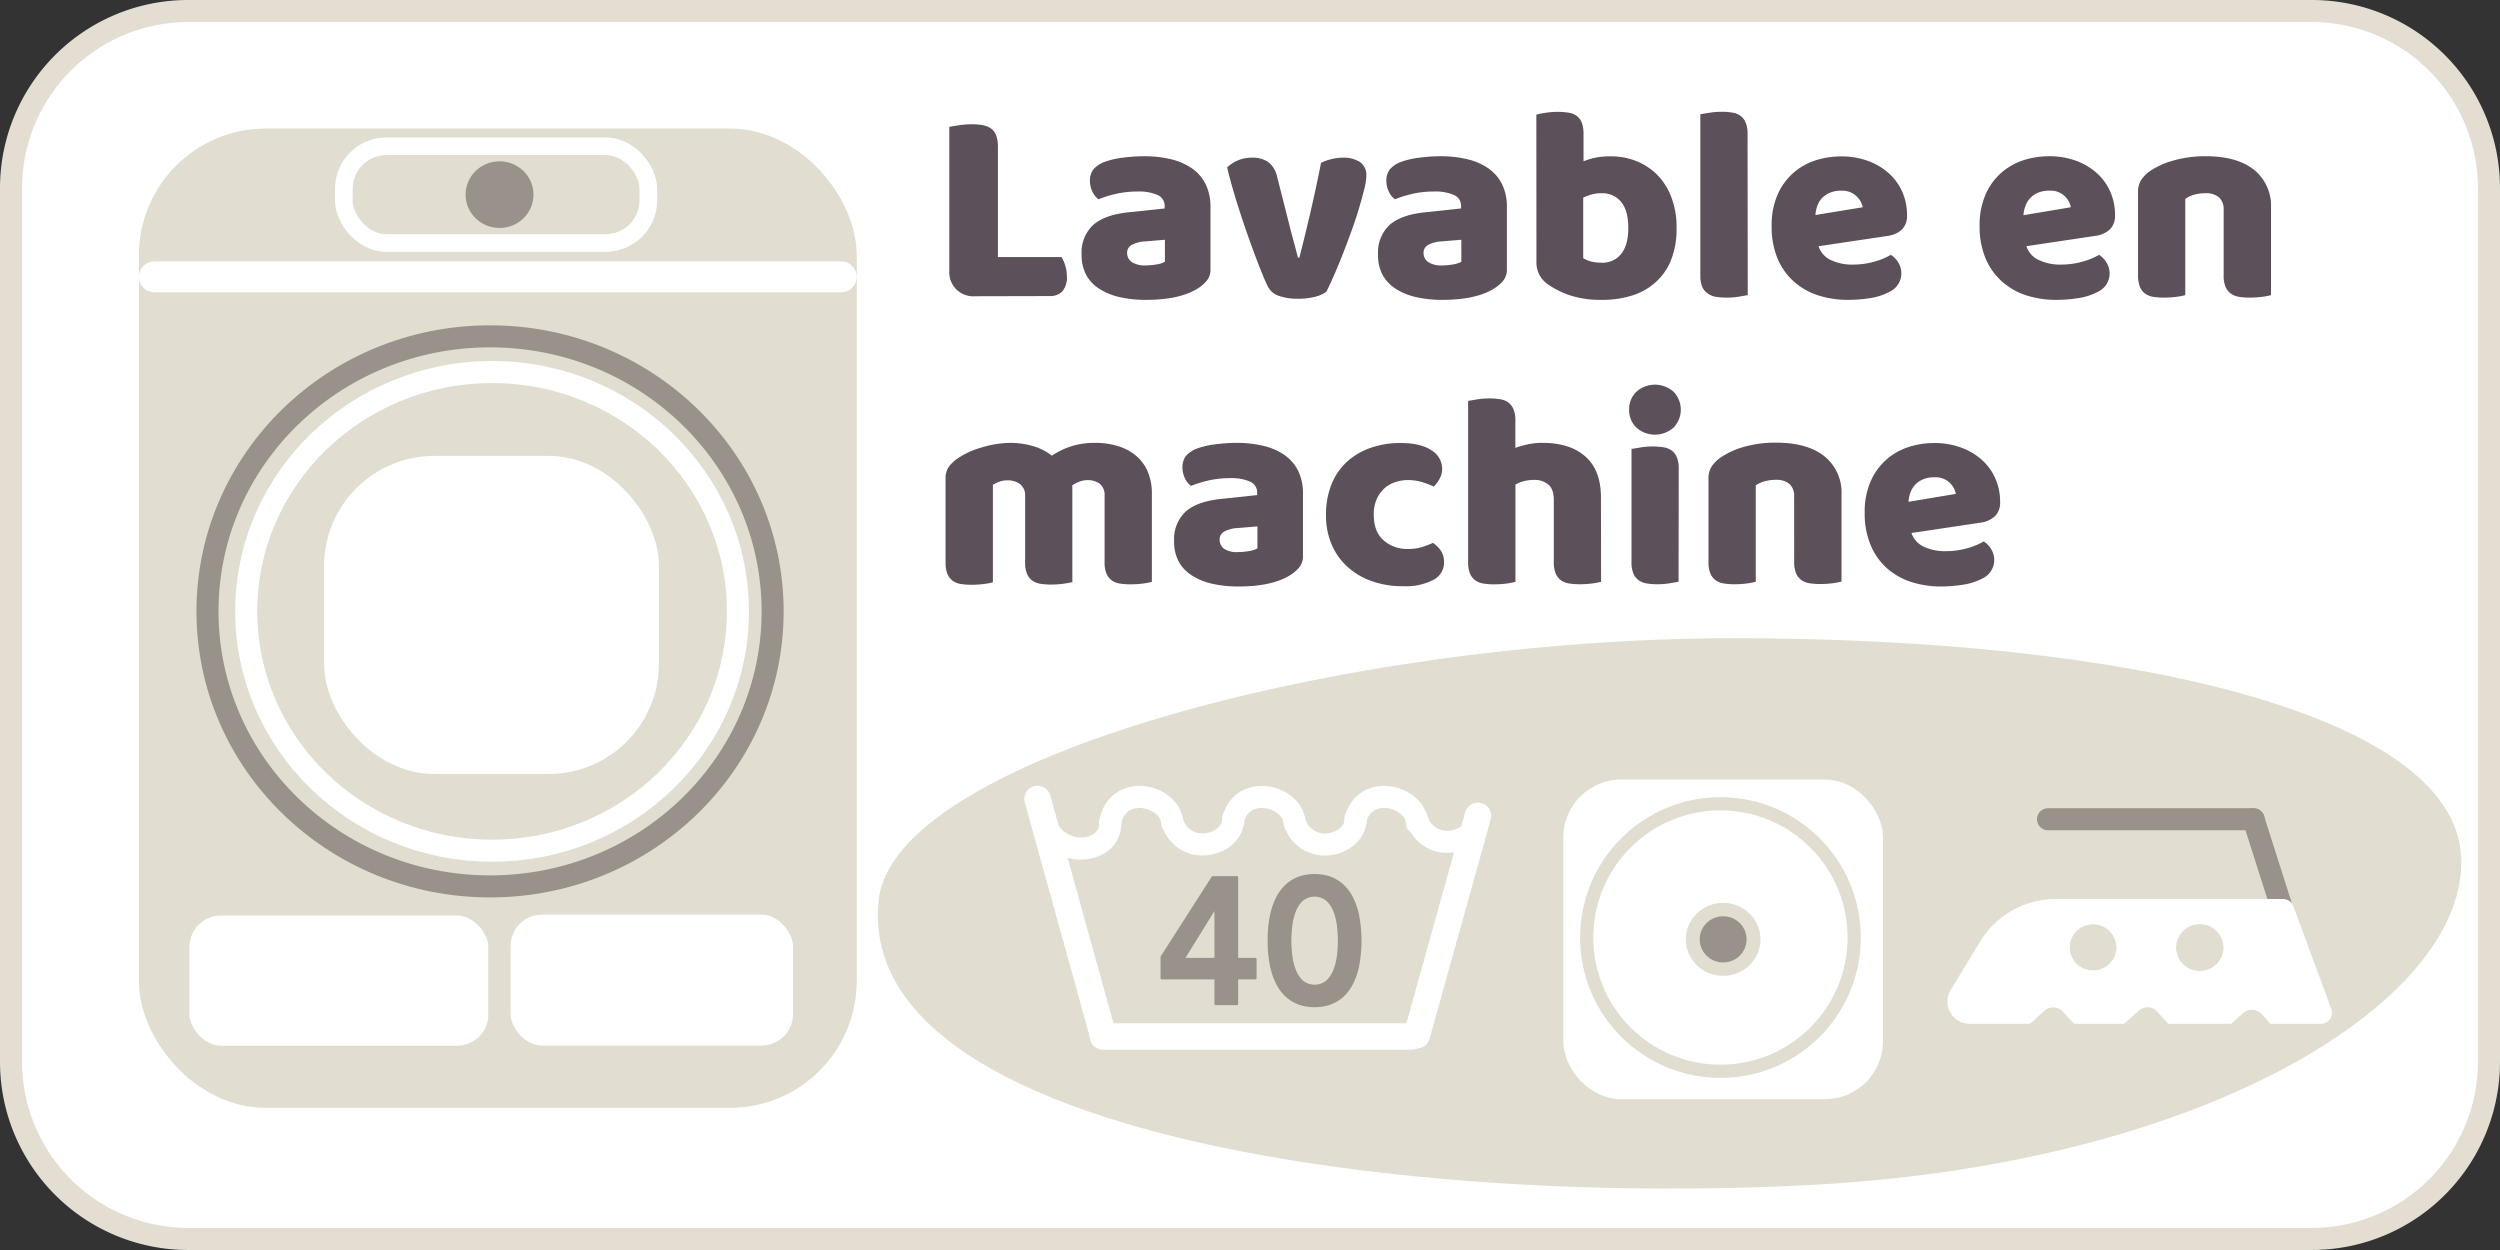
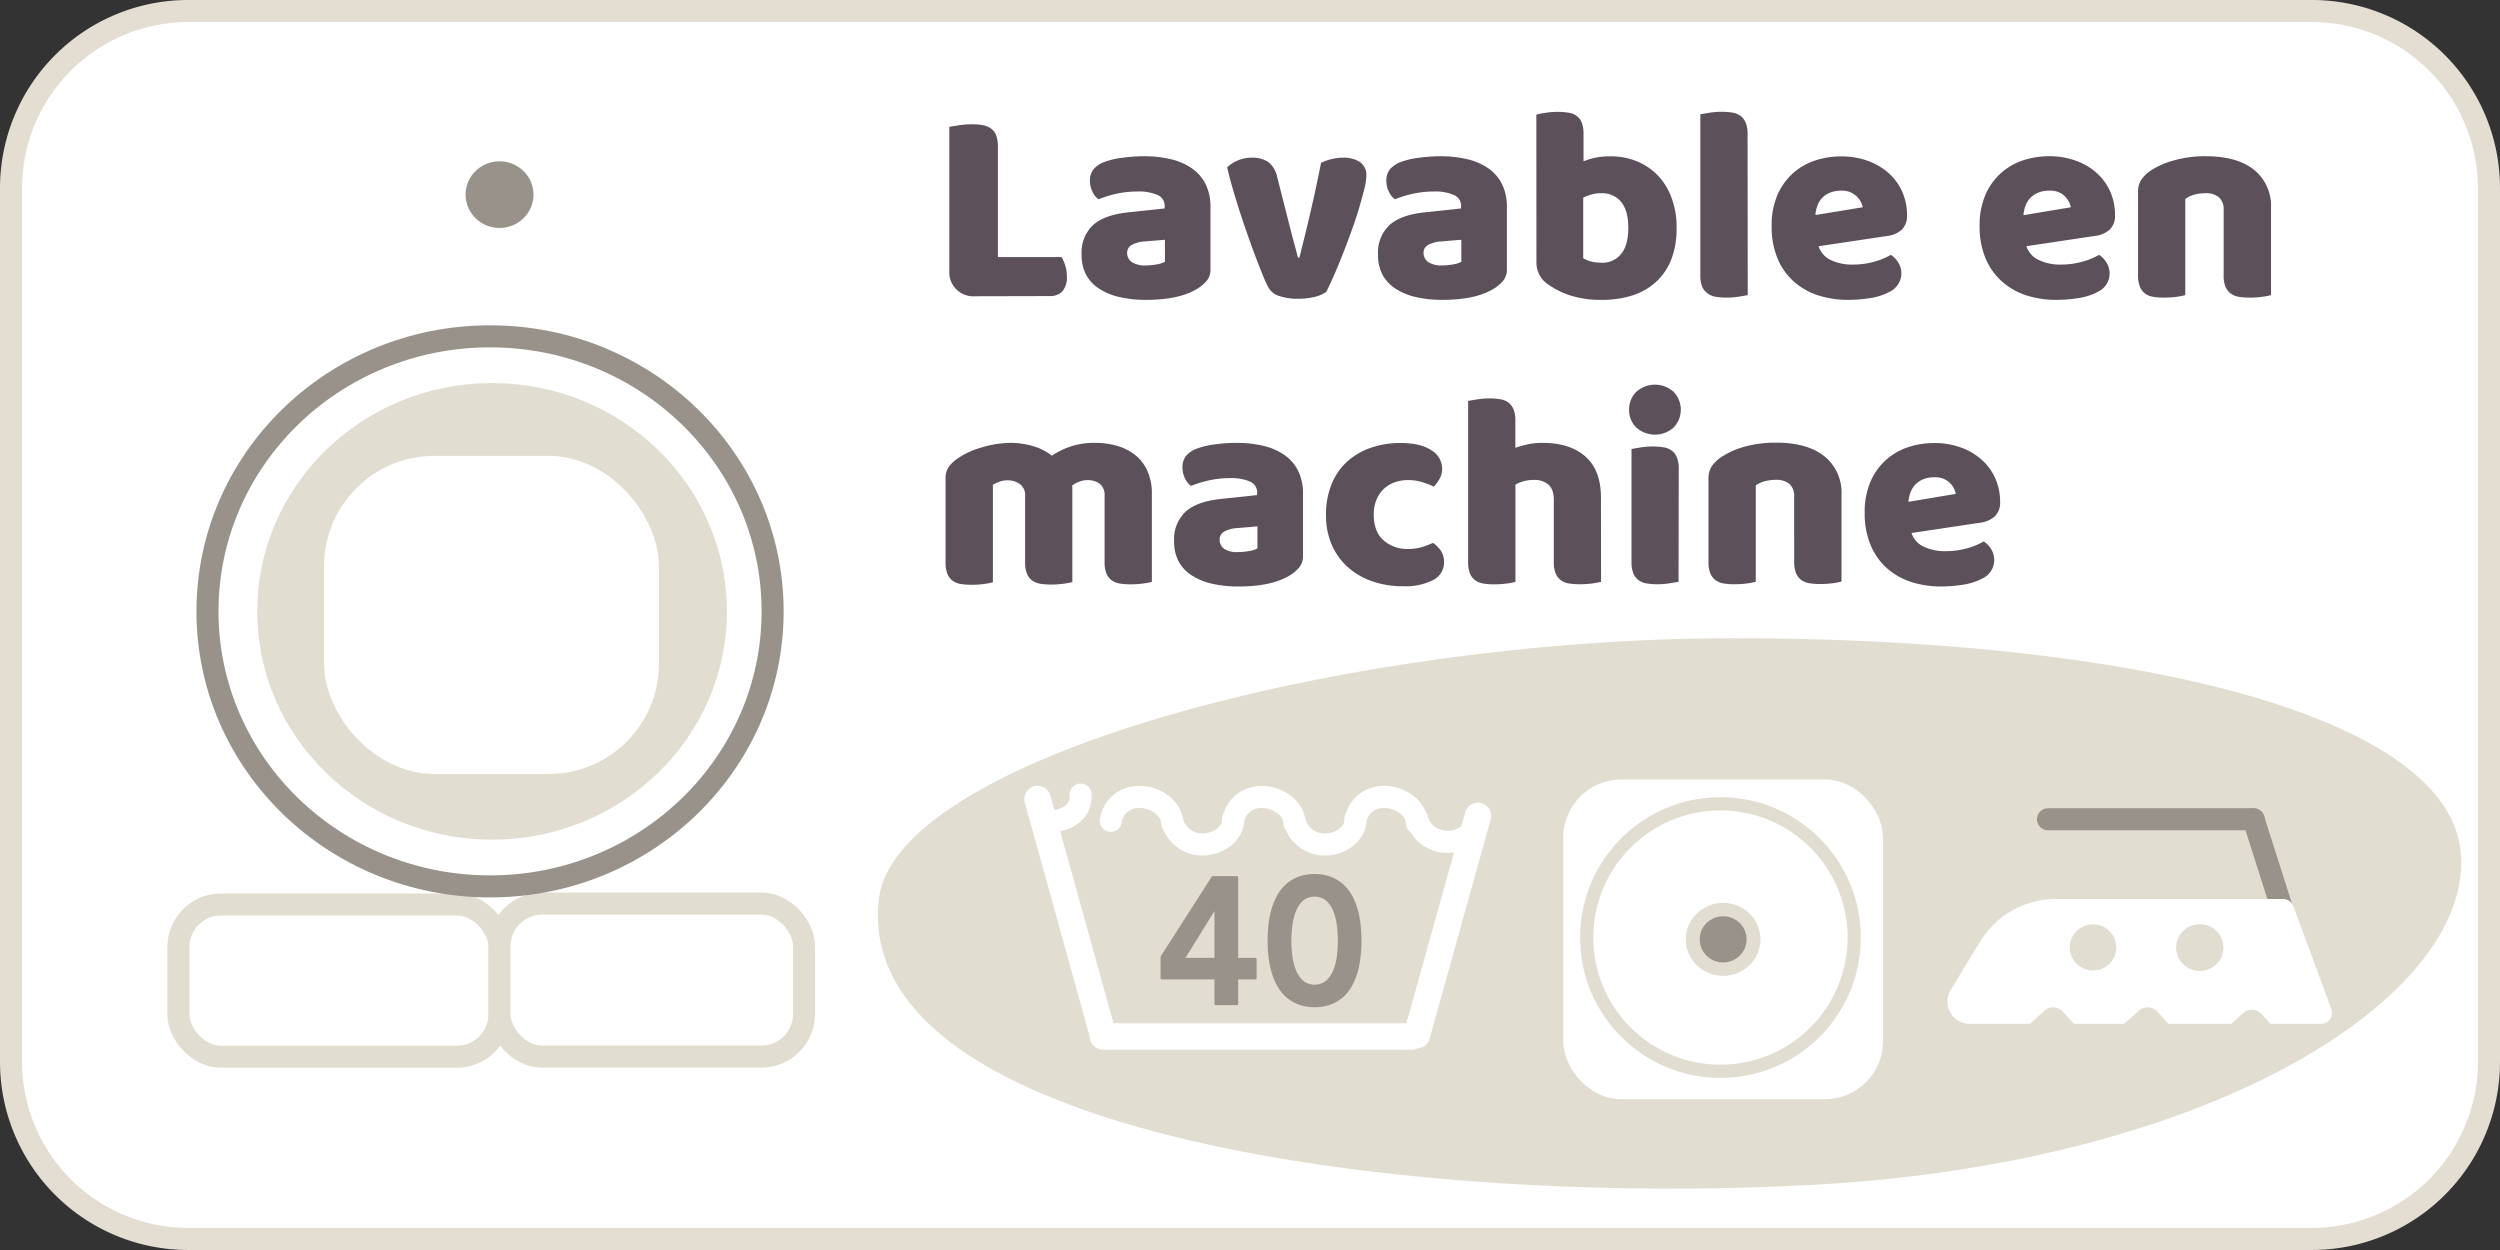
<svg xmlns="http://www.w3.org/2000/svg" id="Layer_1" data-name="Layer 1" viewBox="0 0 566.93 283.46">
  <rect x="0" y="0" width="566.93" height="283.46" fill="#333333" stroke="none" />
  <defs>
    <style>.cls-1,.cls-10,.cls-12,.cls-6{fill:#fff;}.cls-2{fill:#e3ddd2;}.cls-16,.cls-17,.cls-18,.cls-3,.cls-4,.cls-5{fill:#e2ddd1;}.cls-15,.cls-16,.cls-17,.cls-18,.cls-4,.cls-6{stroke:#e2ddd1;}.cls-10,.cls-12,.cls-13,.cls-14,.cls-4,.cls-6,.cls-7,.cls-8,.cls-9{stroke-linecap:round;}.cls-10,.cls-12,.cls-13,.cls-14,.cls-18,.cls-4,.cls-6,.cls-7,.cls-8,.cls-9{stroke-linejoin:round;}.cls-4,.cls-9{stroke-width:7px;}.cls-10,.cls-12,.cls-13,.cls-5,.cls-8,.cls-9{stroke:#fff;}.cls-11,.cls-15,.cls-16,.cls-17,.cls-5{stroke-miterlimit:10;}.cls-10,.cls-11,.cls-13,.cls-5,.cls-6,.cls-7{stroke-width:5px;}.cls-14,.cls-7{fill:#99928a;}.cls-11,.cls-14,.cls-7{stroke:#99928a;}.cls-11,.cls-13,.cls-15,.cls-8,.cls-9{fill:none;}.cls-8{stroke-width:4px;}.cls-12,.cls-17,.cls-18{stroke-width:6px;}.cls-14{stroke-width:0.5px;}.cls-15,.cls-16{stroke-width:3px;}.cls-19{fill:#5c505b;}</style>
  </defs>
  <rect class="cls-1" x="2.5" y="2.5" width="561.93" height="278.46" rx="40.17" />
  <path class="cls-2" d="M524.26,5a37.71,37.71,0,0,1,37.67,37.67V240.79a37.71,37.71,0,0,1-37.67,37.67H42.67A37.71,37.71,0,0,1,5,240.79V42.67A37.71,37.71,0,0,1,42.67,5H524.26m0-5H42.67A42.66,42.66,0,0,0,0,42.67V240.79a42.66,42.66,0,0,0,42.67,42.67H524.26a42.66,42.66,0,0,0,42.67-42.67V42.67A42.66,42.66,0,0,0,524.26,0Z" transform="translate(0 0)" />
  <path class="cls-3" d="M558.11,194.12c-1.8-32.27-75.83-49.51-165.6-49.39-87.66.12-189.9,27.24-193.25,59.42C193.63,258.3,322,273.66,411.7,268.66S559.9,226.4,558.11,194.12Z" transform="translate(0 0)" />
-   <rect class="cls-4" x="35" y="32.65" width="155.78" height="215.08" rx="25.26" />
  <ellipse class="cls-5" cx="111.59" cy="138.64" rx="55.75" ry="54.27" />
  <rect class="cls-6" x="40.45" y="205.11" width="72.82" height="34.53" rx="9.66" />
  <rect class="cls-6" x="113.28" y="204.9" width="69.05" height="34.71" rx="9.66" />
  <ellipse class="cls-7" cx="113.28" cy="44.14" rx="5.2" ry="5.06" />
  <rect class="cls-8" x="77.97" y="33.17" width="69.05" height="21.94" rx="9.66" />
  <line class="cls-9" x1="35" y1="62.78" x2="190.78" y2="62.78" />
  <rect class="cls-10" x="75.99" y="105.88" width="70.94" height="67.14" rx="22.51" />
  <ellipse class="cls-11" cx="111.13" cy="138.64" rx="64.08" ry="62.37" />
  <line class="cls-12" x1="235.29" y1="181.19" x2="250.14" y2="234.75" />
  <line class="cls-12" x1="250.14" y1="235.05" x2="320.09" y2="235.05" />
  <line class="cls-12" x1="335.16" y1="185.01" x2="321.3" y2="234.75" />
  <path class="cls-13" d="M251.91,186.13a6.26,6.26,0,0,1,5.4-5.33c3.66-.57,8.33,1.88,8.52,5.84" transform="translate(0 0)" />
  <path class="cls-13" d="M265.77,186.06a7,7,0,0,0,5.83,5.35c3.71.58,8.18-1.86,8.06-5.82" transform="translate(0 0)" />
  <path class="cls-13" d="M279.65,186.14a6.26,6.26,0,0,1,5.4-5.33c3.66-.57,8.33,1.88,8.52,5.84" transform="translate(0 0)" />
  <path class="cls-13" d="M293.51,186.07a7,7,0,0,0,5.83,5.35c3.71.58,8.18-1.86,8.06-5.81" transform="translate(0 0)" />
  <path class="cls-13" d="M321.27,185.47a7,7,0,0,0,5.83,5.35c3.71.58,8.18-1.85,8.06-5.81" transform="translate(0 0)" />
-   <path class="cls-13" d="M236.7,186a9,9,0,0,0,6.68,6.25c4.06.89,8.75-1.48,8.34-5.82" transform="translate(0 0)" />
+   <path class="cls-13" d="M236.7,186c4.06.89,8.75-1.48,8.34-5.82" transform="translate(0 0)" />
  <path class="cls-14" d="M275.65,221.85H263.43V217L275,198.93h5.53v18.53h4.18v4.39h-4.18v5.84h-4.88Zm0-16h-.08l-7.19,11.62h7.27Z" transform="translate(0 0)" />
  <path class="cls-14" d="M287.72,213.31a26.38,26.38,0,0,1,.55-5.82,15.54,15.54,0,0,1,1.44-4.07,10.07,10.07,0,0,1,2-2.64,8.75,8.75,0,0,1,4.51-2.17,11.24,11.24,0,0,1,3.78,0,8.75,8.75,0,0,1,4.51,2.17,10.07,10.07,0,0,1,2,2.64,16.3,16.3,0,0,1,1.44,4.07,31.12,31.12,0,0,1,0,11.65,16.3,16.3,0,0,1-1.44,4.07,10.07,10.07,0,0,1-2,2.64A8.75,8.75,0,0,1,300,228a11.24,11.24,0,0,1-3.78,0,8.75,8.75,0,0,1-4.51-2.17,10.07,10.07,0,0,1-2-2.64,15.54,15.54,0,0,1-1.44-4.07A26.41,26.41,0,0,1,287.72,213.31Zm4.87,0a28.6,28.6,0,0,0,.19,3.11,14,14,0,0,0,.75,3.35,7.11,7.11,0,0,0,1.66,2.68,4.44,4.44,0,0,0,5.85,0,7.13,7.13,0,0,0,1.67-2.68,14,14,0,0,0,.75-3.35,31.09,31.09,0,0,0,.18-3.11c0-.89-.06-1.92-.18-3.1a14,14,0,0,0-.75-3.35,7.25,7.25,0,0,0-1.67-2.69,4.47,4.47,0,0,0-5.85,0,7.23,7.23,0,0,0-1.66,2.69,14,14,0,0,0-.75,3.35A28.58,28.58,0,0,0,292.59,213.31Z" transform="translate(0 0)" />
  <path class="cls-13" d="M307.4,186.13a6.26,6.26,0,0,1,5.4-5.33c3.66-.57,8.33,1.88,8.52,5.84" transform="translate(0 0)" />
  <rect class="cls-10" x="357.01" y="179.27" width="67.5" height="67.5" rx="10.66" />
  <circle class="cls-15" cx="390.15" cy="212.61" r="30.33" />
  <ellipse class="cls-16" cx="390.76" cy="213.02" rx="6.97" ry="6.78" />
  <ellipse class="cls-7" cx="390.76" cy="213.02" rx="2.83" ry="2.75" />
  <line class="cls-7" x1="520.83" y1="216.52" x2="511.04" y2="185.79" />
  <line class="cls-7" x1="511.05" y1="185.78" x2="464.43" y2="185.78" />
  <path class="cls-10" d="M526.33,229.67H446.64a2.54,2.54,0,0,1-2.15-3.86l6.66-10.95a17.6,17.6,0,0,1,15-8.49h51.57Z" transform="translate(0 0)" />
  <ellipse class="cls-17" cx="474.64" cy="214.84" rx="2.3" ry="2.24" />
  <ellipse class="cls-17" cx="498.85" cy="214.88" rx="2.38" ry="2.32" />
  <rect class="cls-18" x="462.29" y="232.76" width="6.22" height="6.22" transform="translate(-38.06 372.85) rotate(-42.1)" />
  <rect class="cls-18" x="483.67" y="232.75" width="6.23" height="6.23" transform="translate(-32.53 387.18) rotate(-42.1)" />
  <rect class="cls-18" x="507.54" y="233.22" width="5.83" height="5.83" transform="translate(-26.61 403.12) rotate(-42.1)" />
  <path class="cls-19" d="M221.14,67.18a5.44,5.44,0,0,1-5.86-5.86V28.75l2.2-.35a21.24,21.24,0,0,1,2.9-.22,13.61,13.61,0,0,1,2.55.22,4.5,4.5,0,0,1,1.86.79,3.41,3.41,0,0,1,1.14,1.58,7.71,7.71,0,0,1,.37,2.64V58.3h14.43a8.26,8.26,0,0,1,.82,1.86,7.81,7.81,0,0,1,.38,2.42,4.86,4.86,0,0,1-1.07,3.56,3.93,3.93,0,0,1-2.84,1Z" transform="translate(0 0)" />
  <path class="cls-19" d="M259.38,35.43a25.92,25.92,0,0,1,6.2.69,13.91,13.91,0,0,1,4.79,2.11,9.64,9.64,0,0,1,3.06,3.59A11.56,11.56,0,0,1,274.5,47V61.07a3.93,3.93,0,0,1-.92,2.68,8.87,8.87,0,0,1-2.17,1.79Q267.32,68,259.88,68a26.28,26.28,0,0,1-6-.63,14.24,14.24,0,0,1-4.6-1.89,8.58,8.58,0,0,1-3-3.21,9.48,9.48,0,0,1-1-4.54,8.55,8.55,0,0,1,2.58-6.68q2.58-2.32,8-2.9l8.25-.88v-.44a2.68,2.68,0,0,0-1.6-2.61,10.74,10.74,0,0,0-4.63-.79,21.9,21.9,0,0,0-4.67.5,25.62,25.62,0,0,0-4.09,1.26,4.34,4.34,0,0,1-1.39-1.73,5.58,5.58,0,0,1-.56-2.43,4.06,4.06,0,0,1,.78-2.61,6.16,6.16,0,0,1,2.43-1.67,19,19,0,0,1,4.32-1A37.26,37.26,0,0,1,259.38,35.43Zm.5,24.76a14.8,14.8,0,0,0,2.36-.22,5.94,5.94,0,0,0,1.93-.6v-5l-4.54.38a6.92,6.92,0,0,0-2.9.75,2,2,0,0,0-1.13,1.89,2.52,2.52,0,0,0,1,2A5.41,5.41,0,0,0,259.88,60.19Z" transform="translate(0 0)" />
  <path class="cls-19" d="M300.77,66.17a7.25,7.25,0,0,1-2.58,1.14,15.61,15.61,0,0,1-3.85.44,12.86,12.86,0,0,1-4.25-.63,4.16,4.16,0,0,1-2.49-2c-.38-.71-.83-1.71-1.35-3s-1.08-2.71-1.67-4.29-1.2-3.26-1.83-5.07-1.23-3.59-1.79-5.35-1.09-3.47-1.55-5.11-.84-3.08-1.13-4.34a8.11,8.11,0,0,1,5.61-2.21,6.59,6.59,0,0,1,3.62.92,5.68,5.68,0,0,1,2.11,3.43l2.45,9.64q.71,2.84,1.33,5.13c.42,1.54.73,2.72.94,3.56h.32q1.2-4.66,2.52-10.33t2.39-11.15a10,10,0,0,1,2.43-.88,11.49,11.49,0,0,1,2.61-.32,6.9,6.9,0,0,1,3.72.95A3.54,3.54,0,0,1,309.84,40a13.58,13.58,0,0,1-.47,2.93q-.48,1.92-1.2,4.35t-1.7,5.13c-.65,1.81-1.31,3.57-2,5.3s-1.34,3.33-2,4.82S301.27,65.21,300.77,66.17Z" transform="translate(0 0)" />
  <path class="cls-19" d="M326.6,35.43a25.86,25.86,0,0,1,6.2.69,13.91,13.91,0,0,1,4.79,2.11,9.55,9.55,0,0,1,3.06,3.59A11.56,11.56,0,0,1,341.72,47V61.07a4,4,0,0,1-.91,2.68,9.11,9.11,0,0,1-2.18,1.79Q334.54,68,327.1,68a26.28,26.28,0,0,1-6-.63,14.24,14.24,0,0,1-4.6-1.89,8.66,8.66,0,0,1-3-3.21,9.48,9.48,0,0,1-1-4.54,8.55,8.55,0,0,1,2.58-6.68q2.58-2.32,8-2.9l8.25-.88v-.44a2.68,2.68,0,0,0-1.6-2.61,10.74,10.74,0,0,0-4.63-.79,21.74,21.74,0,0,0-4.66.5,25.44,25.44,0,0,0-4.1,1.26,4.34,4.34,0,0,1-1.39-1.73,5.58,5.58,0,0,1-.56-2.43,4.06,4.06,0,0,1,.78-2.61,6.16,6.16,0,0,1,2.43-1.67,19.08,19.08,0,0,1,4.32-1A37.26,37.26,0,0,1,326.6,35.43Zm.5,24.76a15,15,0,0,0,2.37-.22,5.87,5.87,0,0,0,1.92-.6v-5l-4.54.38a7,7,0,0,0-2.9.75,2,2,0,0,0-1.13,1.89,2.5,2.5,0,0,0,1,2A5.36,5.36,0,0,0,327.1,60.19Z" transform="translate(0 0)" />
  <path class="cls-19" d="M348.4,26a16.91,16.91,0,0,1,2-.41,17.75,17.75,0,0,1,2.84-.22,14.49,14.49,0,0,1,2.49.19,4.11,4.11,0,0,1,1.85.75,3.41,3.41,0,0,1,1.14,1.55,7.22,7.22,0,0,1,.38,2.55v6.17a15.32,15.32,0,0,1,3-.88,17.61,17.61,0,0,1,3.12-.25A15.55,15.55,0,0,1,371,36.5a14.07,14.07,0,0,1,4.79,3.12A14.36,14.36,0,0,1,379,44.69a18.85,18.85,0,0,1,1.2,7A19,19,0,0,1,379,58.83a13.47,13.47,0,0,1-3.43,5.07A14.47,14.47,0,0,1,370.16,67a22.58,22.58,0,0,1-7,1,22.31,22.31,0,0,1-7.06-1,18.58,18.58,0,0,1-4.91-2.42,5.92,5.92,0,0,1-2.77-5Zm14.74,33.58a5.45,5.45,0,0,0,4.5-2q1.61-2,1.61-5.89c0-2.64-.55-4.62-1.64-5.92a5.46,5.46,0,0,0-4.41-1.95,8.14,8.14,0,0,0-2.17.25,13.57,13.57,0,0,0-2,.75V58.55a6.77,6.77,0,0,0,1.67.72A8.78,8.78,0,0,0,363.14,59.56Z" transform="translate(0 0)" />
  <path class="cls-19" d="M396.34,66.93c-.46.08-1.14.2-2,.34a16.61,16.61,0,0,1-2.74.22,15.64,15.64,0,0,1-2.49-.18,4.24,4.24,0,0,1-1.85-.76A3.58,3.58,0,0,1,386,65a6.79,6.79,0,0,1-.41-2.56V25.91l2.05-.34a16.61,16.61,0,0,1,2.74-.22,14.49,14.49,0,0,1,2.49.19,4.11,4.11,0,0,1,1.85.75,3.61,3.61,0,0,1,1.17,1.55,6.73,6.73,0,0,1,.41,2.55Z" transform="translate(0 0)" />
  <path class="cls-19" d="M419.27,68a22.18,22.18,0,0,1-6.9-1,15.48,15.48,0,0,1-5.54-3.12,14.39,14.39,0,0,1-3.72-5.23,18.57,18.57,0,0,1-1.35-7.37,17.31,17.31,0,0,1,1.35-7.15,14.11,14.11,0,0,1,3.56-4.91,14.27,14.27,0,0,1,5-2.84,18.75,18.75,0,0,1,5.8-.91,17.35,17.35,0,0,1,6.08,1,14.53,14.53,0,0,1,4.72,2.77,12.37,12.37,0,0,1,3.09,4.22,13,13,0,0,1,1.1,5.35,4.3,4.3,0,0,1-1.2,3.28A5.93,5.93,0,0,1,428,53.51L412.4,55.84A5.24,5.24,0,0,0,415.24,59a11.14,11.14,0,0,0,4.91,1,17.67,17.67,0,0,0,4.89-.66,15.52,15.52,0,0,0,3.75-1.55,5.35,5.35,0,0,1,1.7,1.77,4.62,4.62,0,0,1-2,6.61A13.77,13.77,0,0,1,424,67.62,32.3,32.3,0,0,1,419.27,68Zm-1.76-24.76a6.38,6.38,0,0,0-2.62.5A5.27,5.27,0,0,0,413.1,45a5.16,5.16,0,0,0-1,1.76,7.2,7.2,0,0,0-.41,2L422.42,47A4.76,4.76,0,0,0,421,44.5,4.65,4.65,0,0,0,417.51,43.24Z" transform="translate(0 0)" />
  <path class="cls-19" d="M466.46,68a22.18,22.18,0,0,1-6.9-1A15.48,15.48,0,0,1,454,63.84a14.39,14.39,0,0,1-3.72-5.23,18.57,18.57,0,0,1-1.36-7.37,17.31,17.31,0,0,1,1.36-7.15,14.11,14.11,0,0,1,3.56-4.91,14.27,14.27,0,0,1,5-2.84,18.73,18.73,0,0,1,5.79-.91,17.27,17.27,0,0,1,6.08,1,14.47,14.47,0,0,1,4.73,2.77,12.37,12.37,0,0,1,3.09,4.22,13,13,0,0,1,1.1,5.35,4.3,4.3,0,0,1-1.2,3.28,6,6,0,0,1-3.34,1.45l-15.56,2.33A5.21,5.21,0,0,0,462.43,59a11.11,11.11,0,0,0,4.91,1,17.6,17.6,0,0,0,4.88-.66A15.35,15.35,0,0,0,476,57.79a5.26,5.26,0,0,1,1.7,1.77,4.6,4.6,0,0,1-1.95,6.61,13.83,13.83,0,0,1-4.54,1.45A32.17,32.17,0,0,1,466.46,68Zm-1.77-24.76a6.33,6.33,0,0,0-2.61.5,5.32,5.32,0,0,0-1.8,1.3,5.13,5.13,0,0,0-1,1.76,7.22,7.22,0,0,0-.42,2L469.61,47a4.78,4.78,0,0,0-1.39-2.52A4.64,4.64,0,0,0,464.69,43.24Z" transform="translate(0 0)" />
  <path class="cls-19" d="M504.26,47.59a3.54,3.54,0,0,0-1.1-2.87,4.57,4.57,0,0,0-3-.91,10,10,0,0,0-2.49.31,6.38,6.38,0,0,0-2.11,1V66.93a16.3,16.3,0,0,1-2,.38,21.25,21.25,0,0,1-2.8.18,15.47,15.47,0,0,1-2.49-.18,4.23,4.23,0,0,1-1.86-.76A3.66,3.66,0,0,1,485.26,65a6.79,6.79,0,0,1-.41-2.56V43.55a4.89,4.89,0,0,1,.73-2.77,7.66,7.66,0,0,1,2-2A18.08,18.08,0,0,1,493,36.37a25.75,25.75,0,0,1,7.21-.94q7.13,0,11,3.12A10.5,10.5,0,0,1,515,47.21V66.93a16.15,16.15,0,0,1-2,.38,21.14,21.14,0,0,1-2.8.18,15.64,15.64,0,0,1-2.49-.18,4.33,4.33,0,0,1-1.86-.76A3.64,3.64,0,0,1,504.67,65a6.59,6.59,0,0,1-.41-2.56Z" transform="translate(0 0)" />
  <path class="cls-19" d="M229.14,100.43a18.16,18.16,0,0,1,5.07.72,12.56,12.56,0,0,1,4.32,2.18,18.26,18.26,0,0,1,4.25-2.08,17.34,17.34,0,0,1,5.7-.82,17.62,17.62,0,0,1,4.69.63,12,12,0,0,1,4.1,2,9.69,9.69,0,0,1,2.87,3.59,12.61,12.61,0,0,1,1.07,5.45v19.85a16.55,16.55,0,0,1-2,.38,21.25,21.25,0,0,1-2.8.18,15.47,15.47,0,0,1-2.49-.18,4.23,4.23,0,0,1-1.86-.76,3.64,3.64,0,0,1-1.16-1.54,6.56,6.56,0,0,1-.41-2.56v-15a3.29,3.29,0,0,0-1.07-2.74,4.55,4.55,0,0,0-2.9-.85,4.89,4.89,0,0,0-1.89.41,5,5,0,0,0-1.51.85,2,2,0,0,1,.06.47v21.39a20.1,20.1,0,0,1-2.05.38,20.78,20.78,0,0,1-2.74.18,15.64,15.64,0,0,1-2.49-.18,4.33,4.33,0,0,1-1.86-.76,3.64,3.64,0,0,1-1.16-1.54,6.56,6.56,0,0,1-.41-2.56v-15a3.15,3.15,0,0,0-1.17-2.74,4.61,4.61,0,0,0-2.8-.85,5,5,0,0,0-1.95.34,14.31,14.31,0,0,0-1.39.66v22.12a16.3,16.3,0,0,1-2,.38,21.4,21.4,0,0,1-2.81.18,15.64,15.64,0,0,1-2.49-.18,4.33,4.33,0,0,1-1.86-.76,3.64,3.64,0,0,1-1.16-1.54,6.75,6.75,0,0,1-.41-2.56v-19a4.49,4.49,0,0,1,.73-2.71,8.18,8.18,0,0,1,2-1.89,18.1,18.1,0,0,1,5.32-2.46A23.24,23.24,0,0,1,229.14,100.43Z" transform="translate(0 0)" />
  <path class="cls-19" d="M280.36,100.43a25.92,25.92,0,0,1,6.2.69,13.91,13.91,0,0,1,4.79,2.11,9.64,9.64,0,0,1,3.06,3.59,11.56,11.56,0,0,1,1.07,5.14v14.11a3.93,3.93,0,0,1-.92,2.68,8.87,8.87,0,0,1-2.17,1.79Q288.3,133,280.86,133a26.28,26.28,0,0,1-6-.63,14.24,14.24,0,0,1-4.6-1.89,8.58,8.58,0,0,1-3-3.21,9.48,9.48,0,0,1-1-4.54,8.55,8.55,0,0,1,2.58-6.68q2.58-2.33,8-2.9l8.25-.88v-.44a2.68,2.68,0,0,0-1.6-2.61,10.74,10.74,0,0,0-4.63-.79,21.9,21.9,0,0,0-4.67.5,25.62,25.62,0,0,0-4.09,1.26,4.34,4.34,0,0,1-1.39-1.73,5.44,5.44,0,0,1-.56-2.43,4.06,4.06,0,0,1,.78-2.61,6.16,6.16,0,0,1,2.43-1.67,19,19,0,0,1,4.31-1A37.53,37.53,0,0,1,280.36,100.43Zm.5,24.76a14.8,14.8,0,0,0,2.36-.22,5.94,5.94,0,0,0,1.93-.6v-5l-4.54.38a6.92,6.92,0,0,0-2.9.75,2,2,0,0,0-1.13,1.89,2.52,2.52,0,0,0,1,2.05A5.34,5.34,0,0,0,280.86,125.19Z" transform="translate(0 0)" />
  <path class="cls-19" d="M319.29,108.87a9,9,0,0,0-3,.5,7,7,0,0,0-2.46,1.48,7.35,7.35,0,0,0-1.67,2.43,8.49,8.49,0,0,0-.63,3.4q0,3.91,2.24,5.86a8,8,0,0,0,5.45,1.95,10.61,10.61,0,0,0,3.27-.44,19.91,19.91,0,0,0,2.46-.94,6.59,6.59,0,0,1,1.89,1.92,4.7,4.7,0,0,1,.63,2.49,4.42,4.42,0,0,1-2.46,4,13.69,13.69,0,0,1-6.8,1.42,20.84,20.84,0,0,1-7.18-1.17,16.21,16.21,0,0,1-5.51-3.28,14.29,14.29,0,0,1-3.56-5.07,16.52,16.52,0,0,1-1.26-6.55,18.22,18.22,0,0,1,1.35-7.28,14,14,0,0,1,3.69-5.13,15.64,15.64,0,0,1,5.38-3,20.27,20.27,0,0,1,6.46-1c3,0,5.36.54,7,1.64a4.89,4.89,0,0,1,2.46,4.22,4.57,4.57,0,0,1-.57,2.23,7.68,7.68,0,0,1-1.32,1.8,20.19,20.19,0,0,0-2.58-1A11.11,11.11,0,0,0,319.29,108.87Z" transform="translate(0 0)" />
  <path class="cls-19" d="M363.08,131.93a16.15,16.15,0,0,1-2,.38,21.25,21.25,0,0,1-2.8.18,15.47,15.47,0,0,1-2.49-.18,4.23,4.23,0,0,1-1.86-.76,3.64,3.64,0,0,1-1.16-1.54,6.56,6.56,0,0,1-.41-2.56v-14c0-1.72-.43-2.93-1.3-3.62a4.87,4.87,0,0,0-3.18-1,8.9,8.9,0,0,0-2.39.31,6.59,6.59,0,0,0-1.83.76v22.05a16.3,16.3,0,0,1-2,.38,21.4,21.4,0,0,1-2.81.18,15.42,15.42,0,0,1-2.48-.18,4.23,4.23,0,0,1-1.86-.76,3.58,3.58,0,0,1-1.17-1.54,6.75,6.75,0,0,1-.41-2.56V90.91l2.05-.34a16.69,16.69,0,0,1,2.74-.22,14.49,14.49,0,0,1,2.49.19,4.2,4.2,0,0,1,1.86.75,3.67,3.67,0,0,1,1.16,1.55,6.54,6.54,0,0,1,.41,2.55v6.17a22.3,22.3,0,0,1,2.49-.72,15.11,15.11,0,0,1,3.69-.41q6.22,0,9.73,3.12t3.5,9.29Z" transform="translate(0 0)" />
  <path class="cls-19" d="M369.44,92.87a5.49,5.49,0,0,1,1.61-4,6.33,6.33,0,0,1,8.5,0,5.85,5.85,0,0,1,0,8.06,6.33,6.33,0,0,1-8.5,0A5.5,5.5,0,0,1,369.44,92.87Zm11.21,39.06-2,.34a16.78,16.78,0,0,1-2.74.22,15.47,15.47,0,0,1-2.49-.18,4.23,4.23,0,0,1-1.86-.76,3.58,3.58,0,0,1-1.17-1.54,6.75,6.75,0,0,1-.41-2.56V101.81l2.05-.34a16.69,16.69,0,0,1,2.74-.22,14.49,14.49,0,0,1,2.49.19,4.2,4.2,0,0,1,1.86.75,3.61,3.61,0,0,1,1.16,1.55,6.54,6.54,0,0,1,.41,2.55Z" transform="translate(0 0)" />
  <path class="cls-19" d="M406.86,112.59a3.54,3.54,0,0,0-1.1-2.87,4.54,4.54,0,0,0-3-.91,9.93,9.93,0,0,0-2.49.31,6.2,6.2,0,0,0-2.11.95v21.86a16.55,16.55,0,0,1-2,.38,21.25,21.25,0,0,1-2.8.18,15.47,15.47,0,0,1-2.49-.18,4.33,4.33,0,0,1-1.86-.76,3.64,3.64,0,0,1-1.16-1.54,6.56,6.56,0,0,1-.41-2.56v-18.9a4.89,4.89,0,0,1,.72-2.77,7.71,7.71,0,0,1,2-2,17.9,17.9,0,0,1,5.38-2.46,25.77,25.77,0,0,1,7.22-.94q7.11,0,11,3.12a10.52,10.52,0,0,1,3.84,8.66v19.72a16.3,16.3,0,0,1-2,.38,21.4,21.4,0,0,1-2.81.18,15.64,15.64,0,0,1-2.49-.18,4.24,4.24,0,0,1-1.85-.76,3.58,3.58,0,0,1-1.17-1.54,6.75,6.75,0,0,1-.41-2.56Z" transform="translate(0 0)" />
  <path class="cls-19" d="M440.38,133a22.18,22.18,0,0,1-6.9-1,15.61,15.61,0,0,1-5.55-3.12,14.49,14.49,0,0,1-3.71-5.23,18.4,18.4,0,0,1-1.36-7.37,17.15,17.15,0,0,1,1.36-7.15,14.11,14.11,0,0,1,3.56-4.91,14.27,14.27,0,0,1,5-2.84,18.73,18.73,0,0,1,5.79-.91,17.31,17.31,0,0,1,6.08,1,14.58,14.58,0,0,1,4.73,2.77,12.21,12.21,0,0,1,3.08,4.22,12.84,12.84,0,0,1,1.11,5.35,4.3,4.3,0,0,1-1.2,3.28,6,6,0,0,1-3.34,1.45l-15.56,2.33a5.23,5.23,0,0,0,2.83,3.12,11.19,11.19,0,0,0,4.92,1,17.6,17.6,0,0,0,4.88-.66,15.52,15.52,0,0,0,3.75-1.55,5.26,5.26,0,0,1,1.7,1.77,4.63,4.63,0,0,1-1.95,6.61,13.91,13.91,0,0,1-4.54,1.45A32.17,32.17,0,0,1,440.38,133Zm-1.77-24.76a6.3,6.3,0,0,0-2.61.5,5.22,5.22,0,0,0-1.8,1.3,5.32,5.32,0,0,0-1,1.76,7.2,7.2,0,0,0-.41,2L443.53,112a4.78,4.78,0,0,0-1.39-2.52A4.64,4.64,0,0,0,438.61,108.24Z" transform="translate(0 0)" />
</svg>